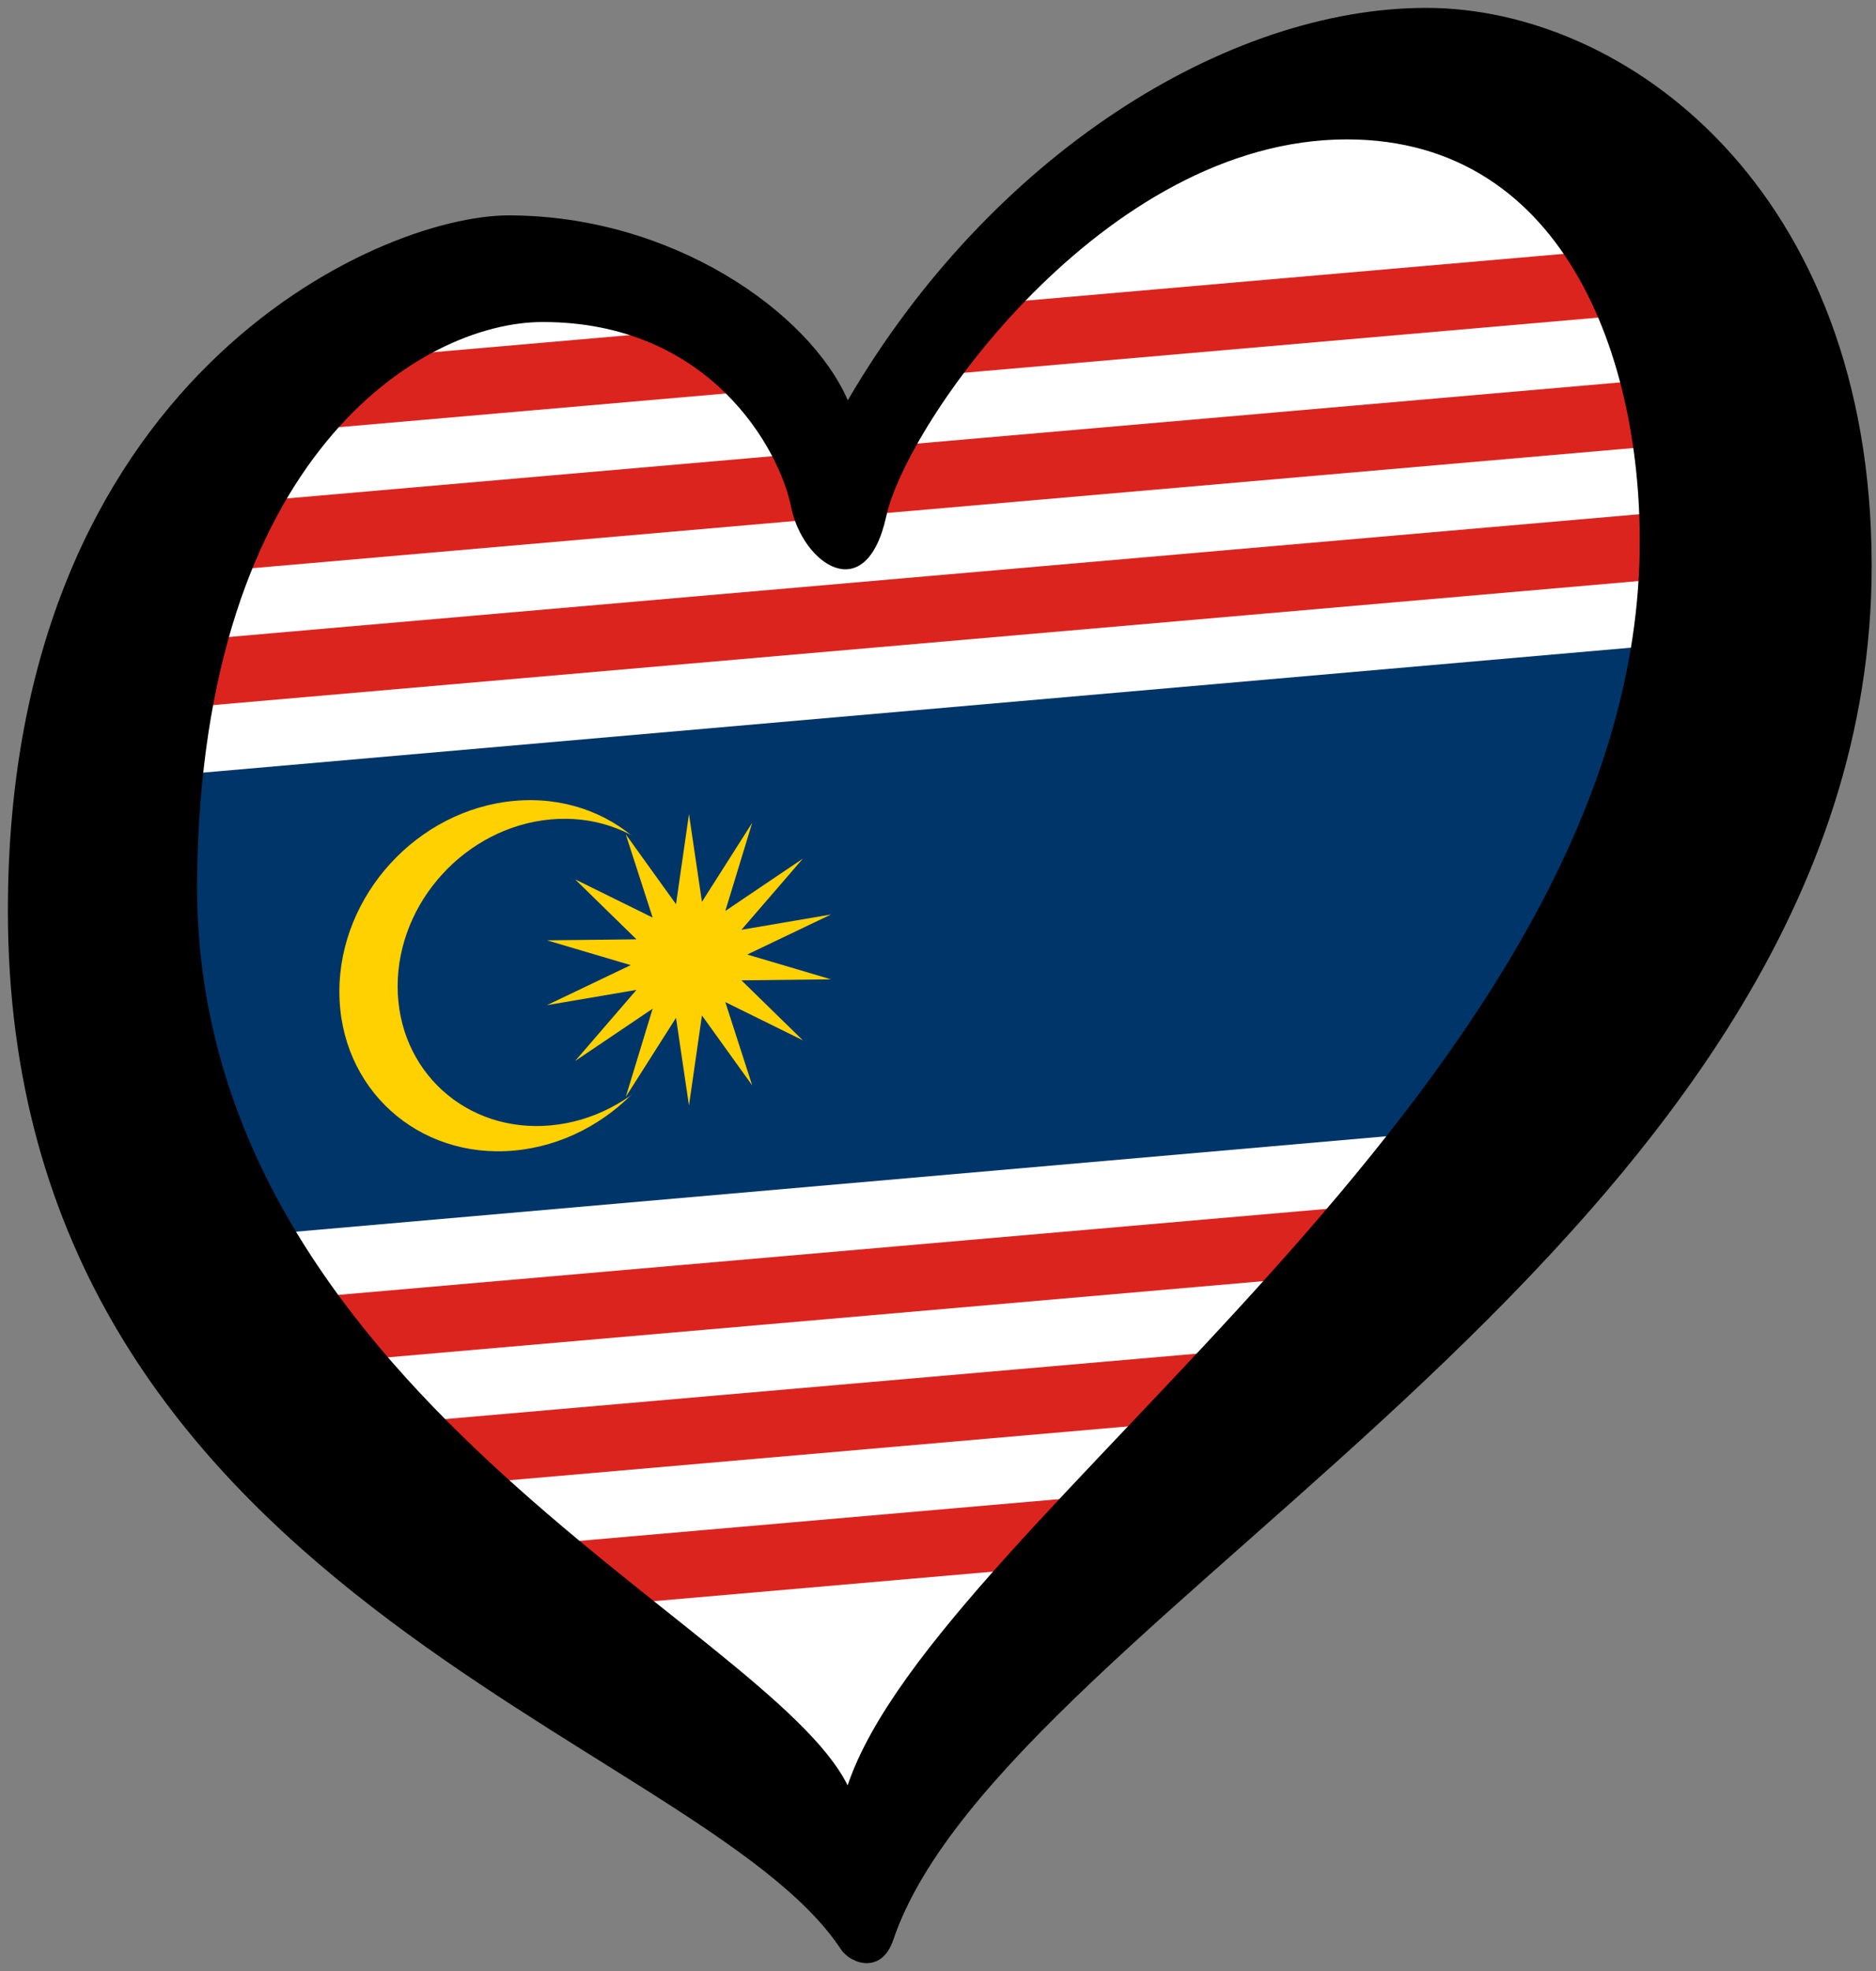
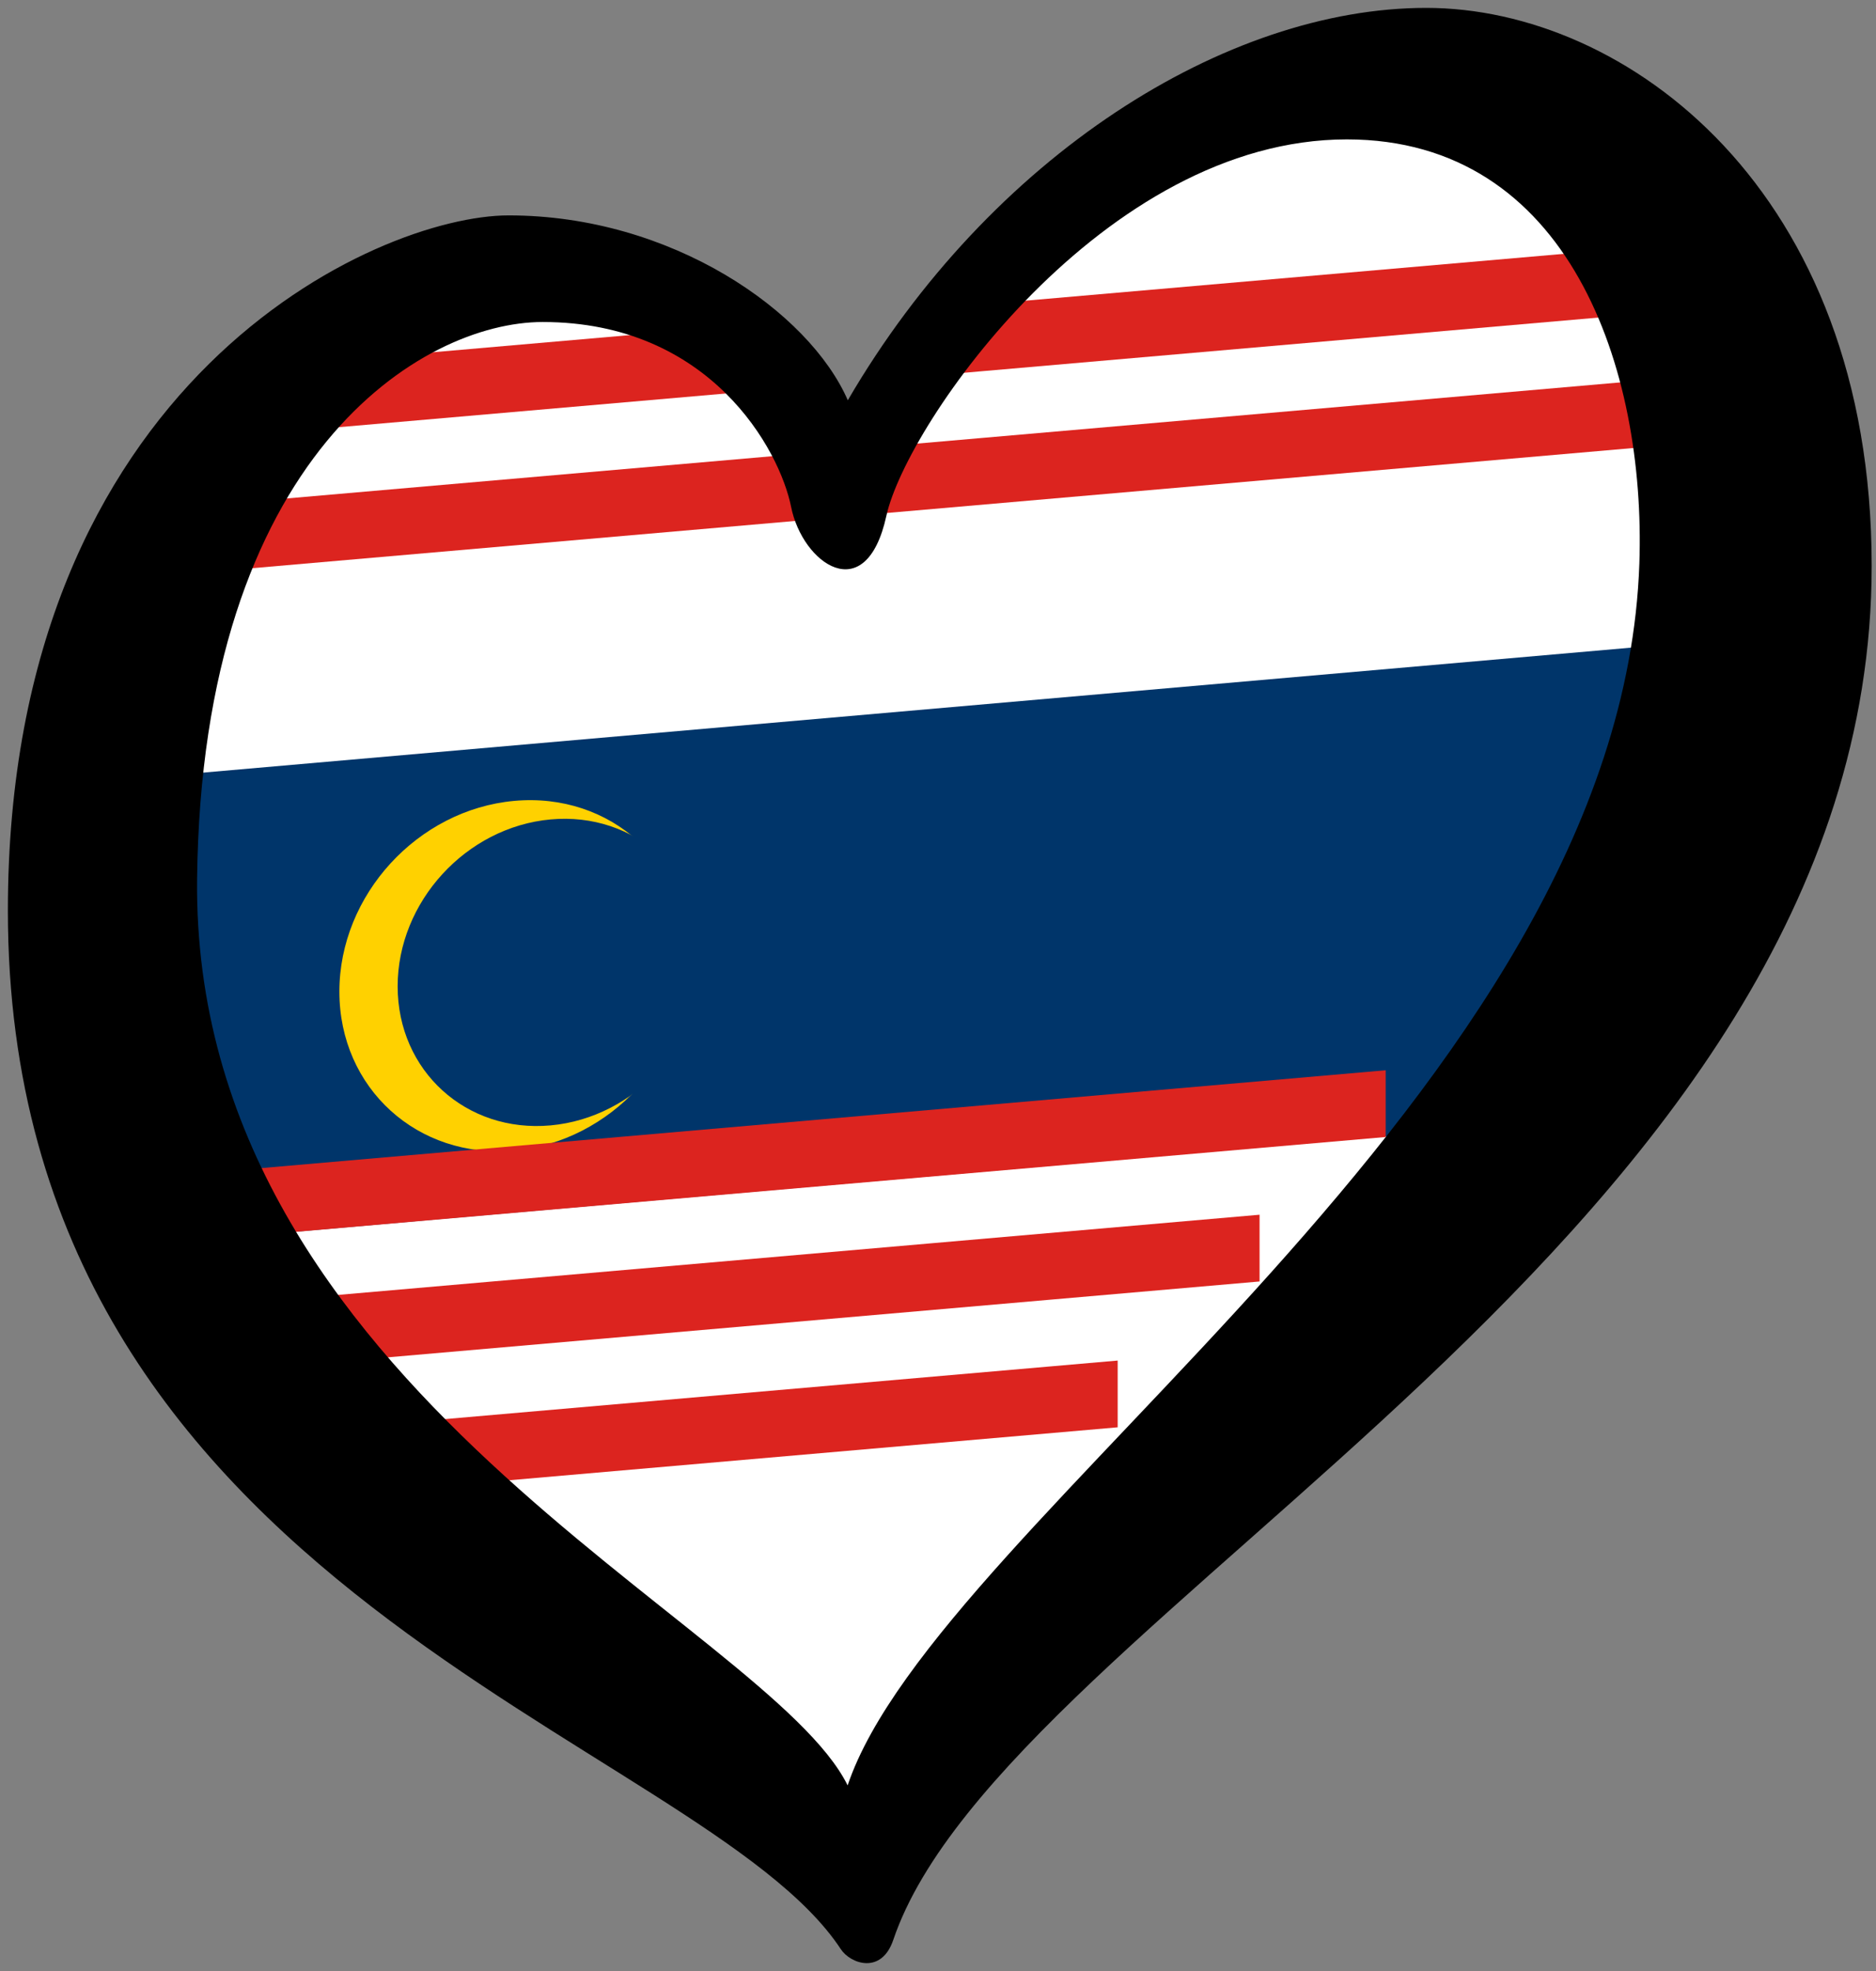
<svg xmlns="http://www.w3.org/2000/svg" xmlns:ns1="http://www.inkscape.org/namespaces/inkscape" xmlns:ns2="http://sodipodi.sourceforge.net/DTD/sodipodi-0.dtd" width="238" height="250" xml:space="preserve" id="svg2" version="1.1" ns1:version="0.91 r13725" ns2:docname="EuroKuala Lumpur.svg">
  <rect width="100%" height="100%" fill="#808080" stroke="none" />
  <ns2:namedview pagecolor="#ffffff" bordercolor="#666666" borderopacity="1" objecttolerance="10" gridtolerance="10" guidetolerance="10" ns1:pageopacity="0" ns1:pageshadow="2" ns1:window-width="1366" ns1:window-height="705" id="namedview37" showgrid="false" ns1:zoom="2.1612946" ns1:cx="119.2255" ns1:cy="125.00025" ns1:window-x="-8" ns1:window-y="-8" ns1:window-maximized="1" ns1:current-layer="svg2" />
  <defs id="defs4">
    <g id="petal">
      <line x1="0" y1="0" x2="25" y2="0" stroke="gold" stroke-width="2" id="line7" />
      <circle cx="25" cy="0" r="5" fill="gold" id="circle9" />
    </g>
    <pattern y="0" x="0" height="6" width="6" patternUnits="userSpaceOnUse" id="EMFhbasepattern" />
  </defs>
  <path ns1:connector-curvature="0" d="M 19.31,148.775 200.658,133.948 109,239 Z" id="path23" style="fill:#ffffff;fill-opacity:1" ns2:nodetypes="cccc" />
  <path ns1:connector-curvature="0" d="M 29,54 72,33 108,58 149,18 207,13 225.738,88.359 7.509,108.34 Z" id="path27" style="fill:#ffffff;fill-opacity:1" ns2:nodetypes="cccccccc" />
  <path ns1:connector-curvature="0" d="M 220.215,80.984 188,143.061 32,156.709 15,98.938 Z" id="path25" style="fill:#00356a;fill-opacity:1" ns2:nodetypes="ccccc" />
  <g transform="matrix(0.066,-0.006,0,0.066,-1.759,41.144)" id="g4148">
    <circle style="fill:#ffd100" id="circle10" r="336" cy="1344" cx="1015" />
    <circle style="fill:#00356a" id="circle12" r="294" cy="1344" cx="1085" />
-     <path style="fill:#ffd100" ns1:connector-curvature="0" id="path14" d="m 1351,1064 24.93,170.8 96.6,-143.08 -51.66,164.71 149.03,-87.01 -118.02,126 172.12,-13.72 -161,62.3 161,62.3 -172.12,-13.72 118.02,126 -149.03,-87.01 51.66,164.71 -96.6,-143.08 -24.93,170.8 -24.91,-170.8 -96.53,143.08 51.59,-164.71 -149.03,87.01 117.95,-126 -172.07,13.72 161,-62.3 -161,-62.3 172.07,13.72 -117.95,-126 149.03,87.01 -51.66,-164.71 96.6,143.08 z" />
  </g>
  <g id="g4183" transform="matrix(1,-0.087,0,1,0,10.431)">
-     <path ns2:nodetypes="cccccccccccc" id="path8" d="m 120.241,43.258 93.555,0 M 22.241,60.189 l 199.555,0 m -207.555,16.931 215.555,0 m -201.555,84.656 155.555,0 m -139.555,16.931 123.555,0 m -109.555,16.931 91.555,0" style="stroke:#dc241f;stroke-width:8.466" ns1:connector-curvature="0" />
+     <path ns2:nodetypes="cccccccccccc" id="path8" d="m 120.241,43.258 93.555,0 M 22.241,60.189 l 199.555,0 m -201.555,84.656 155.555,0 m -139.555,16.931 123.555,0 m -109.555,16.931 91.555,0" style="stroke:#dc241f;stroke-width:8.466" ns1:connector-curvature="0" />
    <path ns1:connector-curvature="0" style="stroke:#dc241f;stroke-width:8.466" d="m 32.241,43.258 63.555,0" id="path4181" ns2:nodetypes="cc" />
  </g>
  <path ns1:connector-curvature="0" d="m 25.005,111.471 c 0.6,-53.792 28.594,-70.628 43.839,-70.628 21.29,0 30.083,16.253 31.52,23.449 1.436,7.19 9.494,12.941 12.083,1.147 2.591,-11.794 27.637,-47.758 58.42,-47.758 28.192,0 37.956,29.073 37.111,53.801 C 205.671,138.8 118.95,192.527 107.535,226.452 97.371,205.905 24.288,176.204 25.005,111.471 l 0,0 z M 180.938,1 C 155.621,1 125.68,19.698 107.557,50.771 102.667,39.549 85.244,27.32 64.533,27.32 47.844,27.32 1,48.178 1,115.498 c 0,86.88 87.901,104.725 105.671,131.729 1.221,1.857 5.154,3.26 6.655,-1.177 C 127.505,204.205 237.451,156.925 237.451,71.771 237.45,24.015 206.254,1 180.938,1 Z" id="path29" />
</svg>